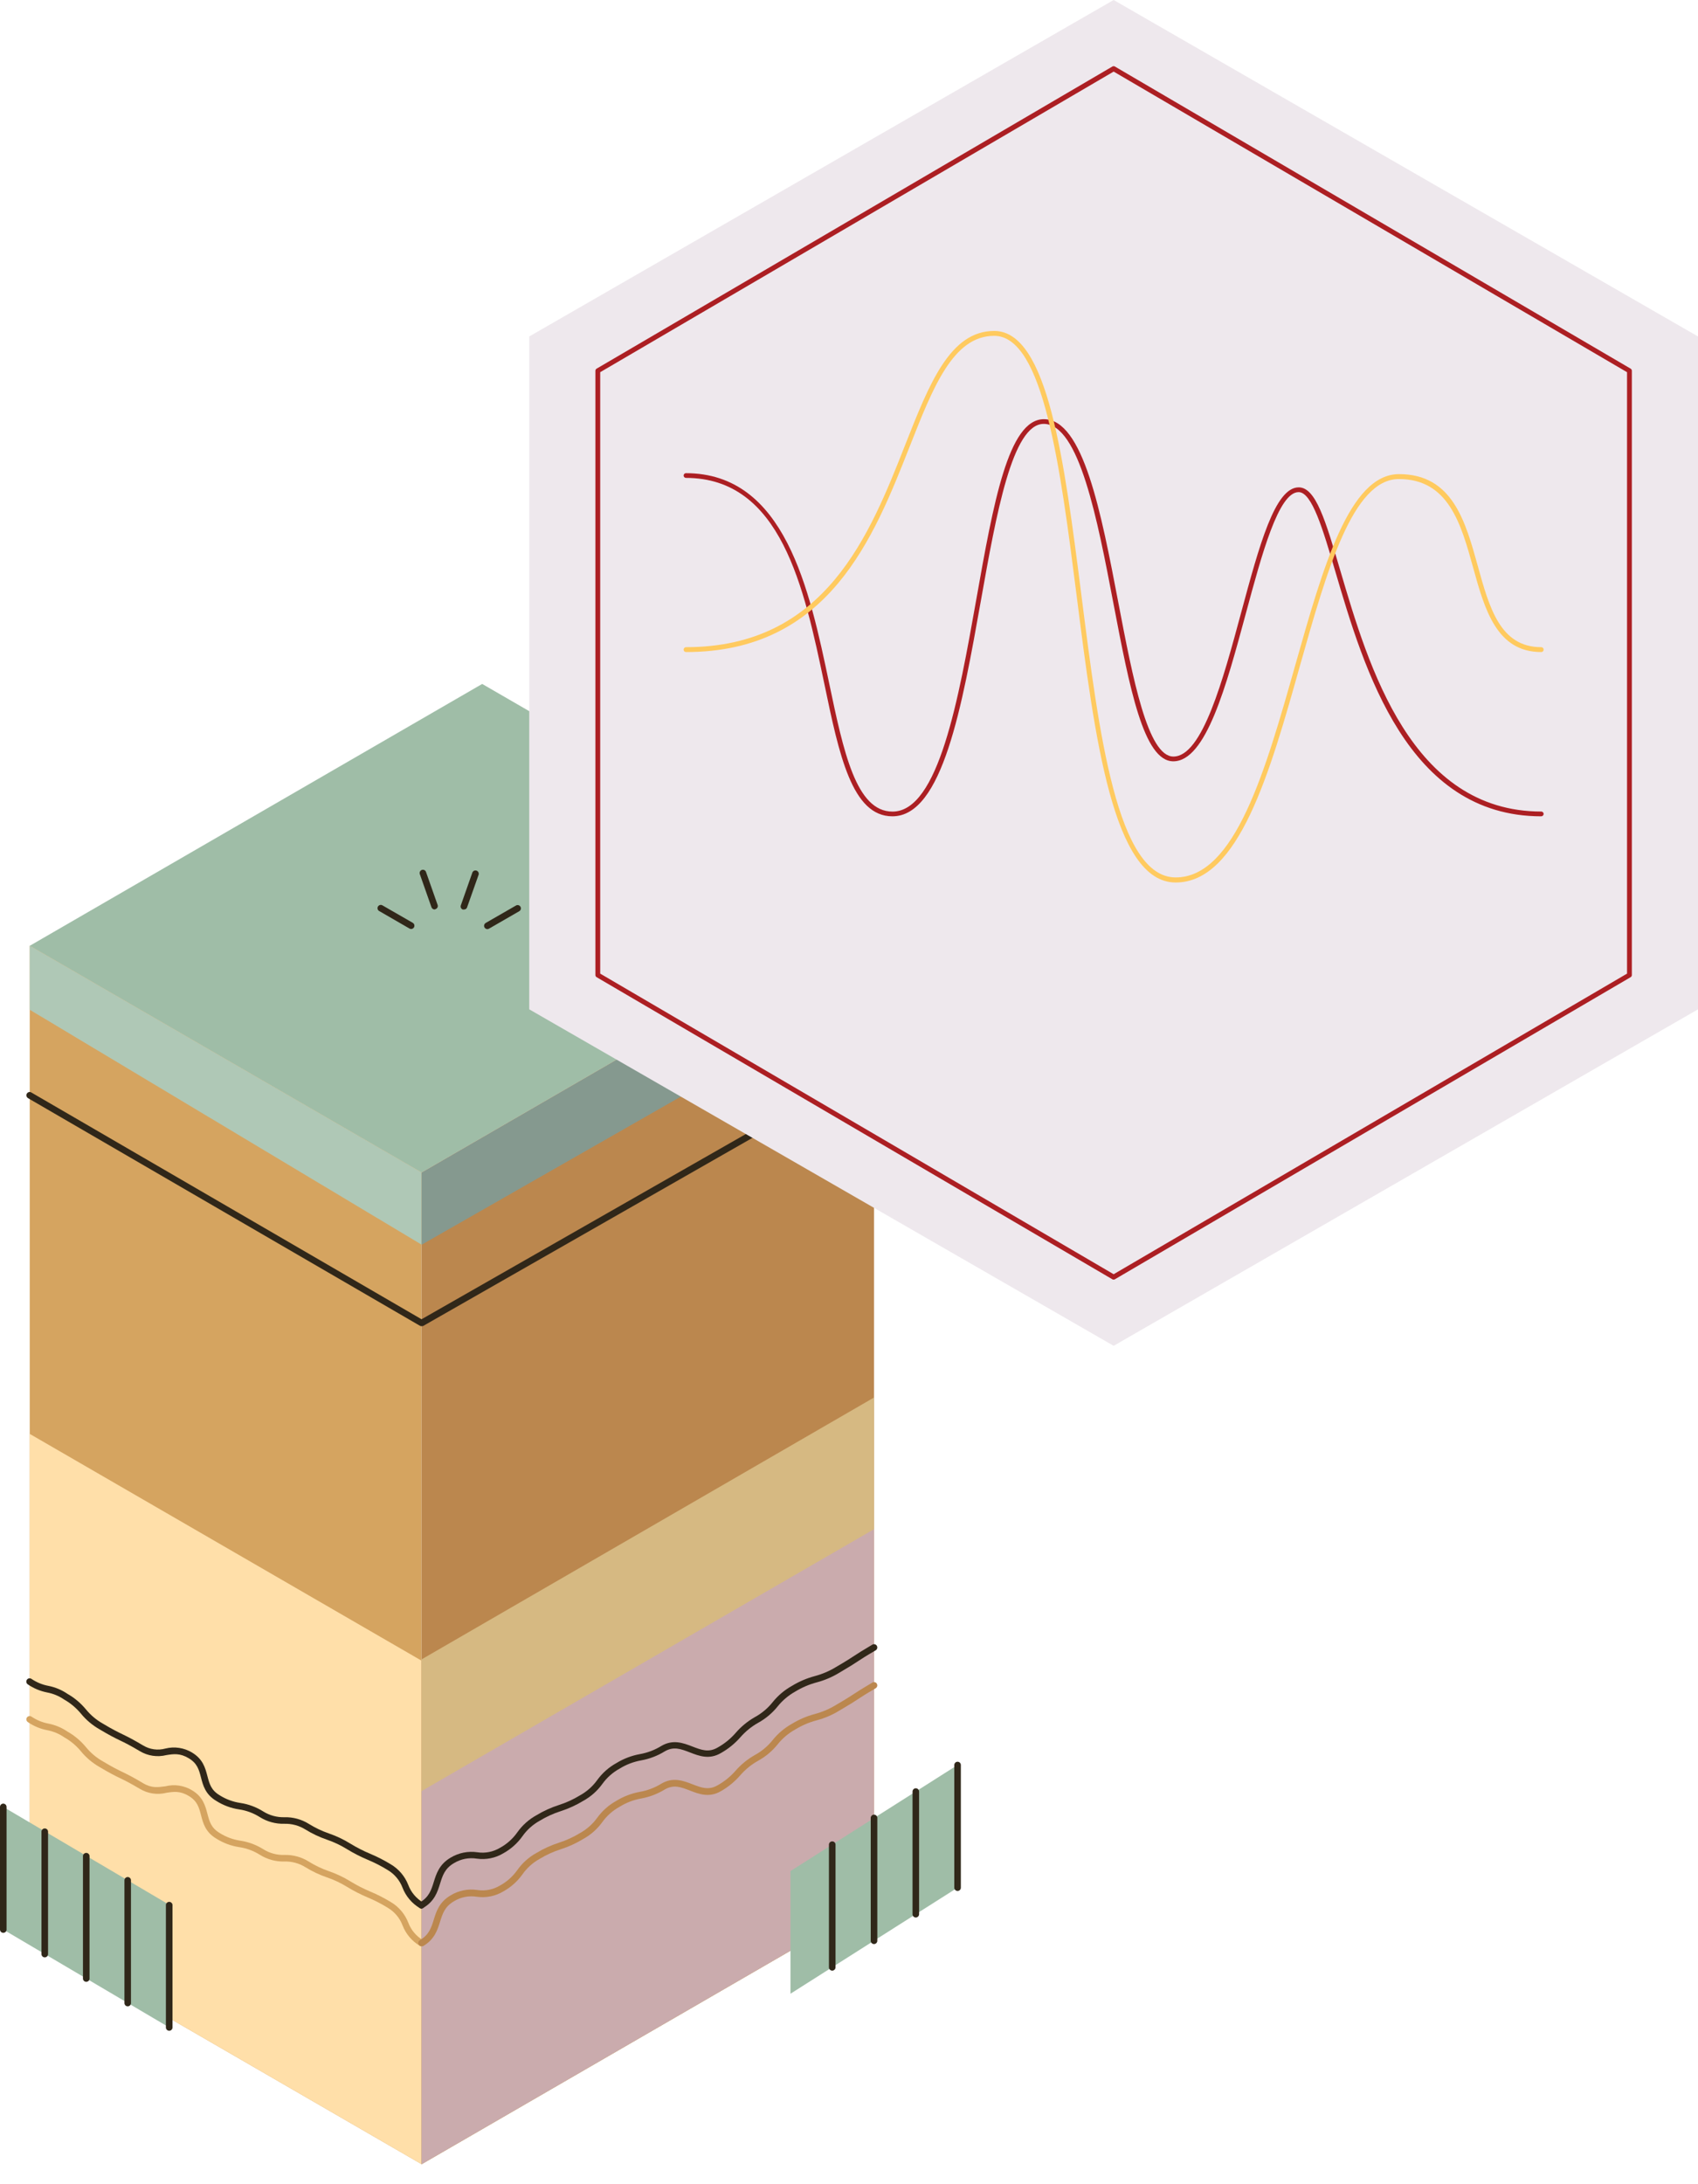
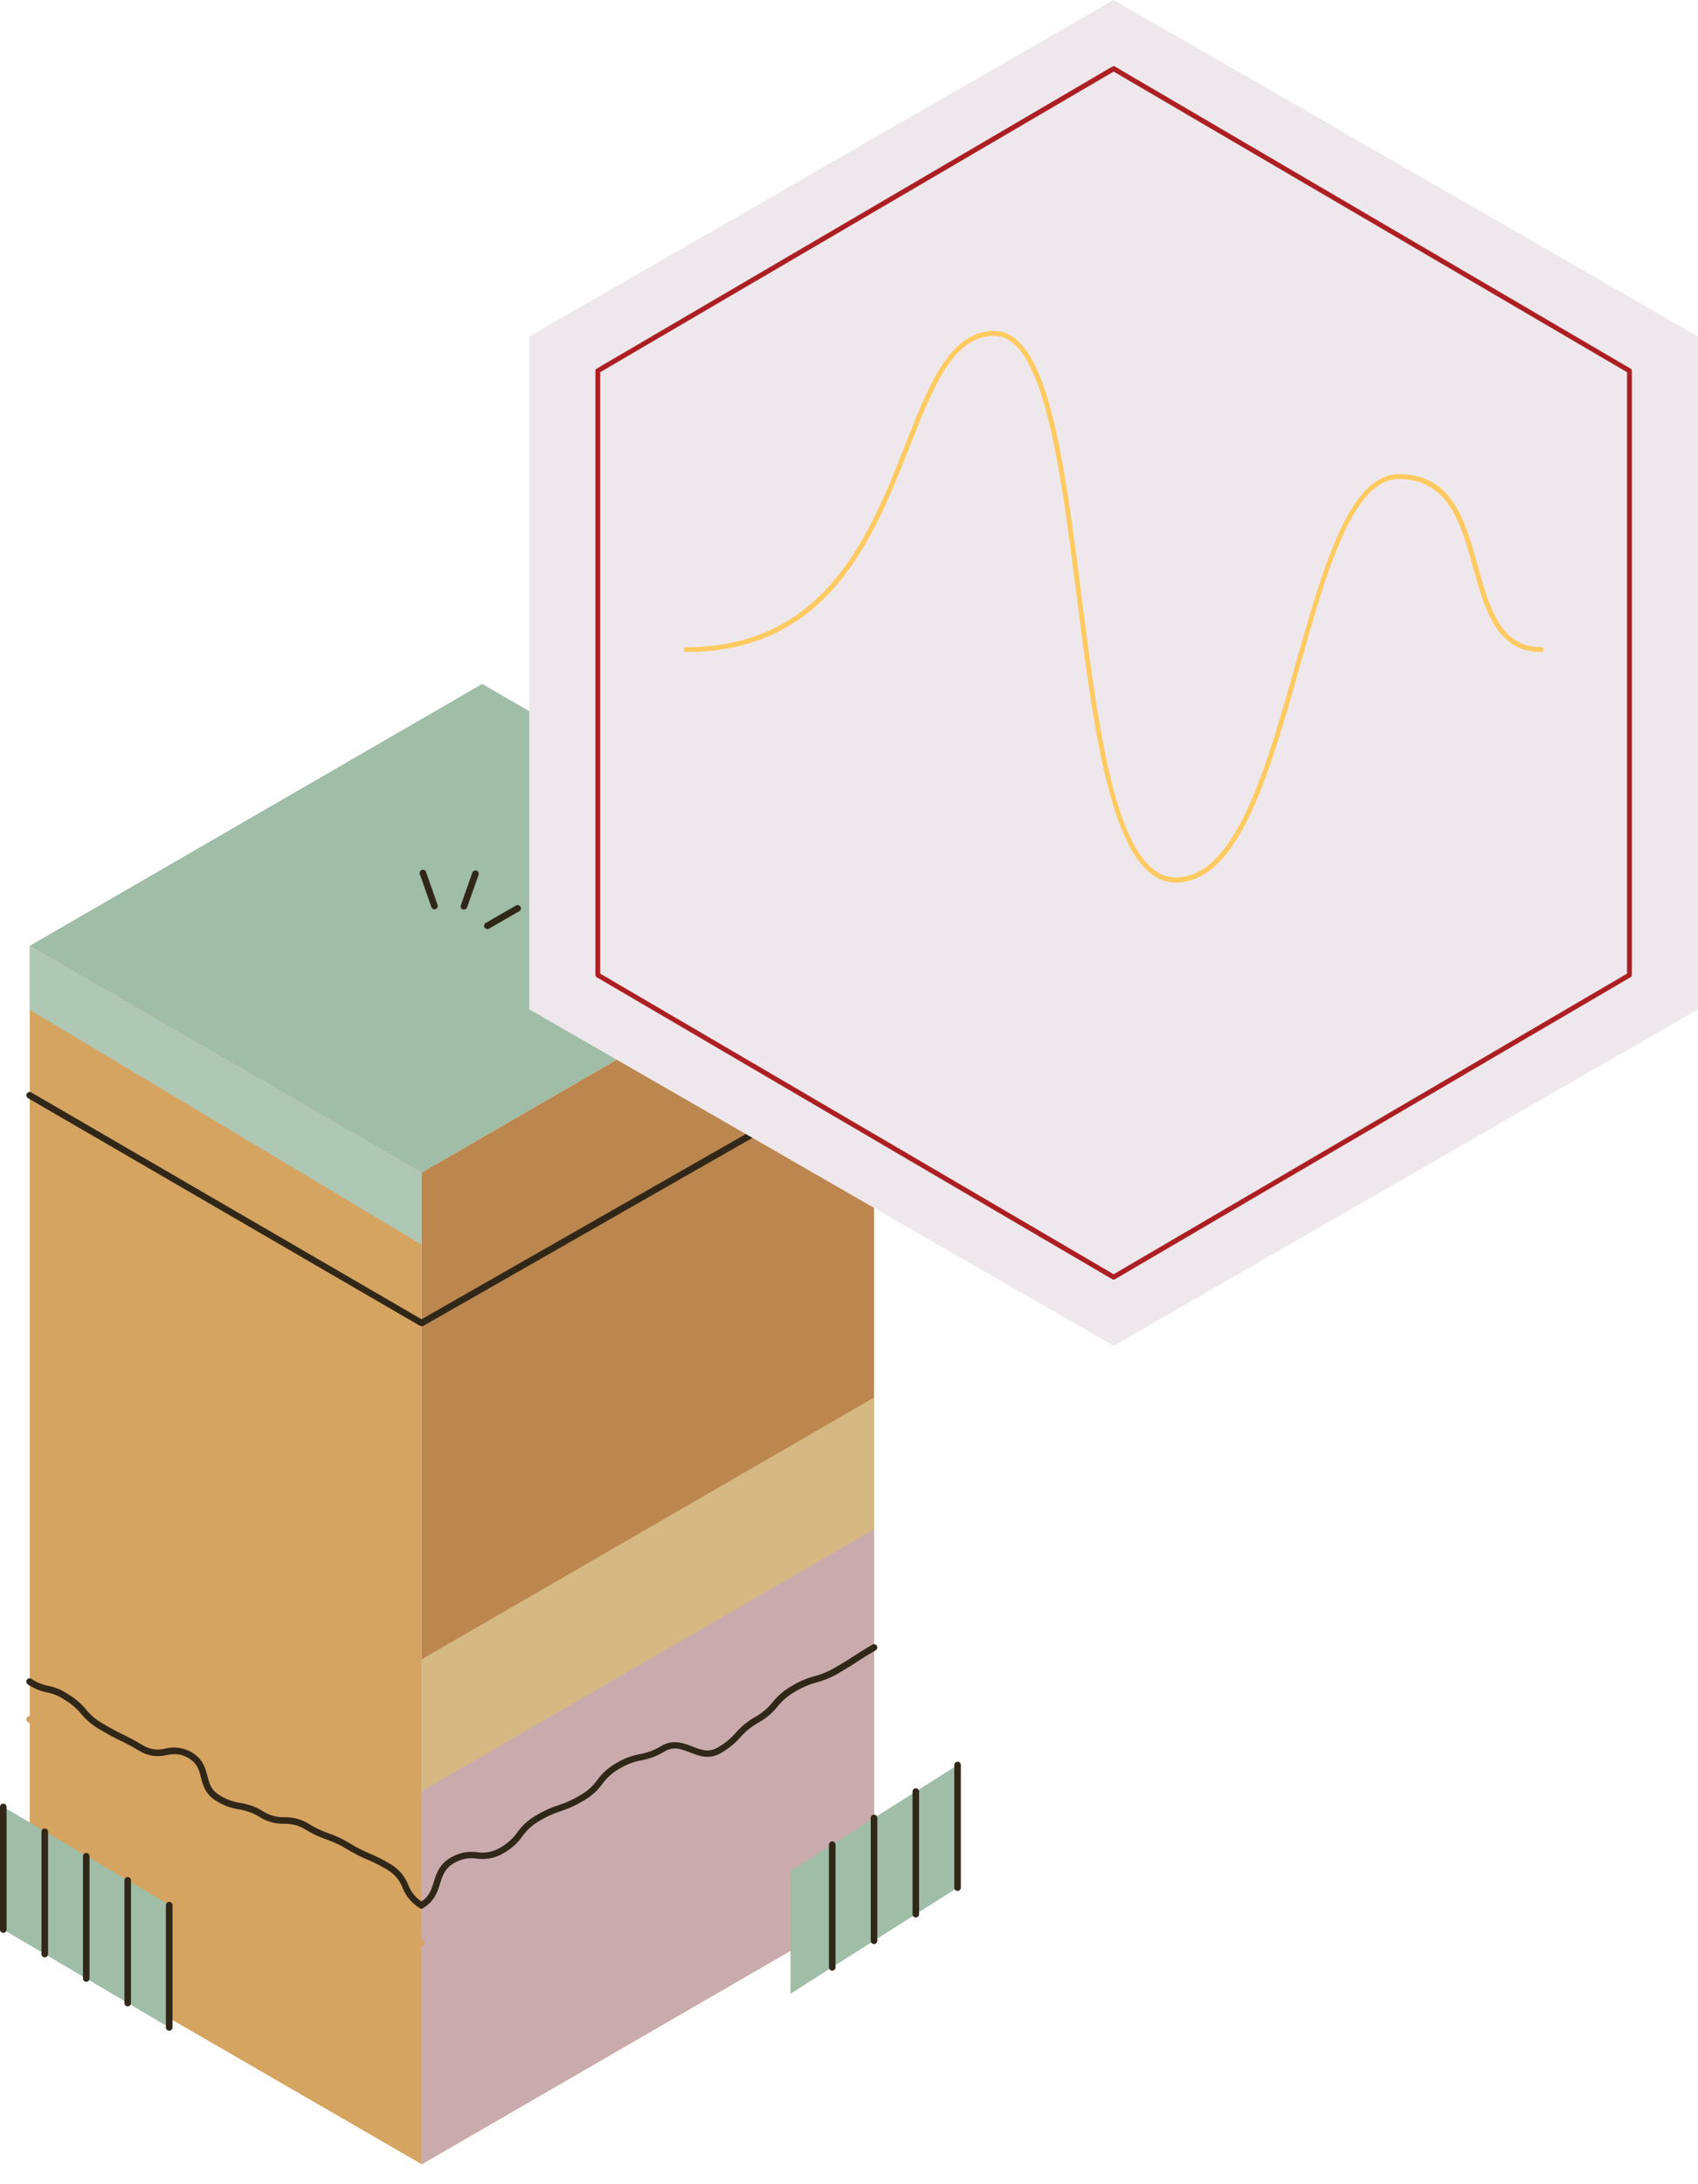
<svg xmlns="http://www.w3.org/2000/svg" width="77" height="99" viewBox="0 0 77 99" fill="none">
  <path d="M19.117 53.149L1.348 42.87L21.866 31L39.634 41.279L19.117 53.149Z" fill="#9FBDA7" />
  <path d="M19.117 53.147V98.093L1.348 87.813V42.867L19.117 53.147Z" fill="#D5A460" />
-   <path d="M19.117 75.272V98.092L1.348 87.812V64.992L19.117 75.272Z" fill="#FFDFA9" />
  <path d="M39.634 41.281V86.227L19.117 98.097V53.151L39.634 41.281Z" fill="#BB874E" />
  <path d="M39.634 63.344V86.222L19.117 98.092V75.213L39.634 63.344Z" fill="#D6B982" />
  <path d="M39.634 69.312V86.223L19.117 98.093V81.182L39.634 69.312Z" fill="#CAABAD" />
  <path d="M1.348 45.767L19.117 56.414V53.147L1.348 42.867V45.767Z" fill="#AFC8B6" />
-   <path d="M39.634 41.281V44.703L19.117 56.419V53.151L39.634 41.281Z" fill="#85998F" />
  <path d="M19.114 86.508C19.087 86.508 19.061 86.501 19.038 86.487C18.68 86.275 18.403 85.948 18.253 85.56C18.126 85.225 17.889 84.943 17.581 84.76C17.293 84.582 16.99 84.427 16.677 84.296C16.351 84.16 16.036 83.998 15.735 83.814C15.447 83.636 15.14 83.491 14.82 83.382C14.482 83.266 14.158 83.113 13.853 82.925C13.565 82.745 13.23 82.654 12.89 82.664C12.5 82.674 12.114 82.569 11.783 82.362C11.498 82.181 11.179 82.062 10.845 82.013C10.478 81.959 10.125 81.828 9.81 81.629C9.313 81.333 9.208 80.927 9.115 80.57C9.023 80.213 8.947 79.924 8.554 79.691C8.162 79.457 7.874 79.498 7.545 79.551C7.341 79.602 7.13 79.612 6.923 79.581C6.716 79.55 6.517 79.478 6.338 79.37C5.898 79.108 5.664 78.992 5.433 78.882C5.201 78.771 4.962 78.65 4.511 78.381C4.192 78.199 3.908 77.96 3.674 77.676C3.46 77.416 3.201 77.198 2.908 77.032C2.675 76.872 2.411 76.763 2.133 76.711C1.823 76.65 1.528 76.527 1.267 76.349C1.25 76.339 1.235 76.325 1.223 76.31C1.211 76.294 1.203 76.276 1.198 76.257C1.193 76.238 1.192 76.218 1.195 76.199C1.198 76.179 1.204 76.161 1.214 76.144C1.224 76.127 1.237 76.112 1.253 76.1C1.269 76.088 1.287 76.08 1.306 76.075C1.325 76.07 1.344 76.069 1.364 76.072C1.383 76.075 1.402 76.081 1.419 76.091C1.651 76.25 1.915 76.36 2.191 76.412C2.502 76.473 2.798 76.596 3.06 76.775C3.38 76.957 3.663 77.196 3.898 77.48C4.111 77.74 4.371 77.959 4.664 78.124C5.103 78.387 5.328 78.497 5.568 78.613C5.809 78.73 6.041 78.846 6.49 79.114C6.64 79.204 6.807 79.264 6.98 79.288C7.154 79.312 7.33 79.3 7.499 79.254C7.703 79.203 7.914 79.192 8.122 79.224C8.329 79.255 8.529 79.326 8.708 79.435C9.204 79.732 9.309 80.137 9.403 80.494C9.497 80.851 9.571 81.139 9.962 81.373C10.247 81.553 10.567 81.671 10.9 81.72C11.268 81.775 11.62 81.906 11.935 82.104C12.224 82.285 12.559 82.377 12.9 82.367C13.29 82.357 13.676 82.462 14.007 82.67C14.292 82.847 14.595 82.992 14.912 83.101C15.25 83.217 15.574 83.37 15.878 83.558C16.168 83.736 16.47 83.891 16.783 84.022C17.109 84.158 17.423 84.319 17.724 84.503C18.083 84.716 18.36 85.043 18.512 85.431C18.638 85.767 18.875 86.049 19.183 86.231C19.217 86.252 19.241 86.285 19.25 86.323C19.26 86.361 19.254 86.402 19.234 86.436C19.221 86.457 19.204 86.475 19.183 86.487C19.162 86.5 19.139 86.507 19.114 86.508Z" fill="#302719" />
  <path d="M19.117 86.507C19.084 86.507 19.052 86.497 19.026 86.477C19 86.457 18.981 86.429 18.972 86.397C18.963 86.366 18.965 86.332 18.978 86.302C18.99 86.271 19.013 86.246 19.041 86.229C19.457 85.984 19.557 85.667 19.671 85.299C19.785 84.931 19.919 84.501 20.436 84.198C20.798 83.98 21.225 83.894 21.643 83.955C22.002 84.011 22.368 83.938 22.678 83.751C22.988 83.581 23.255 83.342 23.459 83.052C23.685 82.732 23.981 82.468 24.324 82.278C24.642 82.085 24.983 81.93 25.337 81.816C25.674 81.709 25.997 81.561 26.298 81.377C26.608 81.207 26.875 80.969 27.082 80.683C27.311 80.366 27.607 80.104 27.948 79.915C28.276 79.714 28.638 79.575 29.016 79.507C29.363 79.446 29.694 79.319 29.994 79.134C30.522 78.826 30.985 79.003 31.396 79.161C31.807 79.319 32.134 79.446 32.54 79.21C32.848 79.039 33.124 78.816 33.356 78.55C33.606 78.259 33.905 78.014 34.239 77.825C34.548 77.655 34.819 77.426 35.039 77.15C35.281 76.85 35.578 76.599 35.915 76.412C36.237 76.216 36.586 76.067 36.95 75.97C37.29 75.879 37.616 75.74 37.916 75.556C38.38 75.286 38.559 75.168 38.733 75.054C38.906 74.94 39.095 74.818 39.56 74.544C39.576 74.534 39.595 74.528 39.614 74.525C39.633 74.522 39.653 74.523 39.672 74.528C39.691 74.533 39.709 74.542 39.724 74.553C39.74 74.565 39.753 74.58 39.762 74.597C39.782 74.631 39.788 74.672 39.778 74.71C39.768 74.749 39.744 74.782 39.71 74.802C39.247 75.072 39.067 75.19 38.895 75.304C38.724 75.418 38.534 75.54 38.067 75.814C37.745 76.011 37.396 76.16 37.032 76.256C36.691 76.347 36.366 76.487 36.065 76.67C35.758 76.841 35.486 77.07 35.265 77.344C35.024 77.645 34.726 77.895 34.389 78.082C34.081 78.254 33.805 78.478 33.573 78.744C33.321 79.031 33.023 79.272 32.69 79.459C32.161 79.769 31.698 79.589 31.289 79.431C30.88 79.273 30.549 79.145 30.144 79.382C29.817 79.584 29.455 79.722 29.078 79.79C28.731 79.852 28.398 79.978 28.099 80.164C27.789 80.334 27.521 80.571 27.315 80.858C27.086 81.175 26.79 81.437 26.448 81.625C26.129 81.819 25.788 81.975 25.433 82.09C25.097 82.197 24.775 82.344 24.474 82.527C24.165 82.698 23.898 82.936 23.694 83.225C23.467 83.545 23.172 83.809 22.829 83.999C22.467 84.218 22.04 84.304 21.622 84.244C21.264 84.187 20.897 84.259 20.587 84.447C20.168 84.692 20.071 85.009 19.955 85.379C19.839 85.749 19.709 86.175 19.191 86.478C19.169 86.494 19.144 86.504 19.117 86.507Z" fill="#302719" />
  <path d="M19.115 88.218C19.089 88.217 19.062 88.21 19.039 88.196C18.681 87.984 18.405 87.658 18.254 87.269C18.128 86.934 17.891 86.652 17.582 86.47C17.294 86.291 16.991 86.136 16.678 86.005C16.353 85.868 16.038 85.707 15.737 85.523C15.448 85.345 15.141 85.201 14.821 85.092C14.483 84.976 14.159 84.822 13.854 84.635C13.566 84.454 13.231 84.363 12.892 84.374C12.501 84.384 12.115 84.278 11.784 84.069C11.499 83.89 11.18 83.772 10.847 83.723C10.479 83.667 10.127 83.536 9.812 83.338C9.314 83.043 9.209 82.636 9.117 82.279C9.024 81.922 8.948 81.634 8.556 81.4C8.163 81.166 7.875 81.208 7.546 81.26C7.343 81.311 7.131 81.321 6.924 81.29C6.717 81.259 6.518 81.187 6.339 81.079C5.899 80.818 5.665 80.702 5.434 80.591C5.202 80.48 4.963 80.359 4.513 80.091C4.193 79.908 3.909 79.669 3.675 79.385C3.462 79.125 3.202 78.907 2.909 78.742C2.676 78.581 2.412 78.472 2.135 78.421C1.824 78.36 1.529 78.237 1.268 78.058C1.234 78.038 1.21 78.005 1.2 77.967C1.19 77.928 1.196 77.888 1.216 77.854C1.236 77.82 1.269 77.796 1.307 77.786C1.346 77.776 1.386 77.782 1.42 77.802C1.653 77.961 1.916 78.071 2.193 78.123C2.504 78.184 2.799 78.307 3.061 78.486C3.381 78.668 3.665 78.907 3.899 79.191C4.112 79.451 4.372 79.67 4.665 79.835C5.104 80.098 5.329 80.208 5.57 80.325C5.81 80.441 6.042 80.557 6.491 80.825C6.889 81.062 7.171 81.006 7.501 80.965C7.704 80.914 7.916 80.903 8.123 80.934C8.33 80.966 8.53 81.037 8.709 81.146C9.205 81.442 9.31 81.848 9.404 82.205C9.498 82.562 9.573 82.85 9.964 83.084C10.249 83.263 10.568 83.381 10.901 83.431C11.269 83.486 11.621 83.617 11.936 83.815C12.225 83.997 12.56 84.088 12.901 84.076C13.292 84.067 13.677 84.172 14.008 84.381C14.293 84.558 14.596 84.703 14.913 84.812C15.251 84.928 15.575 85.081 15.88 85.269C16.169 85.446 16.472 85.602 16.785 85.734C17.11 85.869 17.425 86.03 17.726 86.214C18.084 86.426 18.361 86.753 18.513 87.142C18.639 87.478 18.876 87.76 19.184 87.942C19.218 87.963 19.242 87.996 19.251 88.034C19.261 88.073 19.255 88.113 19.235 88.147C19.222 88.168 19.205 88.185 19.184 88.197C19.163 88.21 19.14 88.217 19.115 88.218Z" fill="#D5A460" />
-   <path d="M19.117 88.216C19.084 88.217 19.052 88.206 19.026 88.186C19 88.167 18.981 88.139 18.972 88.107C18.963 88.075 18.965 88.042 18.978 88.011C18.99 87.981 19.013 87.955 19.041 87.939C19.457 87.694 19.557 87.377 19.671 87.007C19.785 86.637 19.919 86.211 20.436 85.908C20.798 85.688 21.225 85.602 21.643 85.665C22.002 85.721 22.368 85.648 22.678 85.46C22.988 85.29 23.255 85.051 23.459 84.762C23.685 84.442 23.981 84.177 24.324 83.988C24.642 83.795 24.983 83.64 25.337 83.525C25.674 83.418 25.996 83.27 26.298 83.087C26.607 82.916 26.875 82.679 27.082 82.392C27.311 82.076 27.607 81.814 27.948 81.625C28.276 81.424 28.638 81.285 29.016 81.217C29.363 81.155 29.694 81.029 29.994 80.844C30.522 80.534 30.985 80.713 31.396 80.871C31.807 81.029 32.134 81.156 32.54 80.92C32.848 80.749 33.124 80.525 33.356 80.26C33.607 79.972 33.906 79.73 34.239 79.543C34.548 79.374 34.819 79.144 35.039 78.869C35.281 78.569 35.578 78.318 35.915 78.131C36.237 77.934 36.585 77.785 36.95 77.689C37.29 77.598 37.616 77.459 37.916 77.275C38.38 77.005 38.559 76.887 38.733 76.773C38.906 76.659 39.095 76.537 39.56 76.263C39.576 76.253 39.595 76.246 39.614 76.244C39.633 76.241 39.653 76.242 39.672 76.247C39.691 76.252 39.709 76.26 39.724 76.272C39.74 76.284 39.753 76.299 39.762 76.316C39.782 76.35 39.788 76.391 39.778 76.429C39.768 76.467 39.744 76.5 39.71 76.521C39.247 76.791 39.067 76.909 38.895 77.023C38.724 77.137 38.534 77.259 38.067 77.532C37.745 77.73 37.396 77.879 37.032 77.975C36.691 78.066 36.366 78.205 36.065 78.388C35.757 78.559 35.485 78.788 35.265 79.063C35.024 79.364 34.726 79.614 34.389 79.801C34.081 79.972 33.806 80.196 33.573 80.461C33.323 80.752 33.024 80.997 32.69 81.186C32.161 81.496 31.698 81.317 31.289 81.159C30.88 81.001 30.549 80.873 30.144 81.11C29.816 81.311 29.455 81.449 29.078 81.518C28.731 81.579 28.398 81.706 28.099 81.892C27.789 82.062 27.521 82.299 27.315 82.586C27.086 82.903 26.79 83.165 26.448 83.353C26.129 83.547 25.788 83.703 25.433 83.817C25.097 83.925 24.775 84.071 24.474 84.254C24.165 84.425 23.898 84.664 23.694 84.953C23.467 85.273 23.172 85.537 22.829 85.727C22.467 85.945 22.04 86.032 21.622 85.972C21.264 85.914 20.897 85.986 20.587 86.175C20.168 86.419 20.071 86.737 19.955 87.105C19.839 87.473 19.709 87.903 19.191 88.206C19.168 88.215 19.142 88.219 19.117 88.216Z" fill="#BB874E" />
  <path d="M19.116 60.11C19.089 60.11 19.063 60.103 19.04 60.09L1.27 49.774C1.236 49.754 1.212 49.721 1.202 49.682C1.192 49.644 1.198 49.603 1.218 49.569C1.227 49.552 1.24 49.537 1.256 49.526C1.271 49.514 1.289 49.505 1.308 49.5C1.327 49.495 1.347 49.494 1.366 49.497C1.385 49.5 1.404 49.507 1.42 49.517L19.116 59.796L39.566 48.122C39.6 48.107 39.639 48.105 39.674 48.117C39.709 48.129 39.739 48.154 39.758 48.186C39.776 48.219 39.781 48.257 39.773 48.293C39.765 48.33 39.743 48.362 39.712 48.383L19.194 60.097C19.169 60.108 19.143 60.113 19.116 60.11Z" fill="#302719" />
-   <path d="M18.647 42.108C18.621 42.108 18.596 42.101 18.573 42.089L17.196 41.294C17.178 41.285 17.163 41.272 17.151 41.256C17.139 41.241 17.13 41.223 17.125 41.204C17.119 41.185 17.118 41.165 17.12 41.145C17.123 41.126 17.129 41.107 17.139 41.09C17.149 41.073 17.162 41.058 17.178 41.046C17.193 41.034 17.211 41.025 17.23 41.02C17.25 41.015 17.269 41.014 17.289 41.017C17.308 41.02 17.327 41.027 17.344 41.037L18.721 41.829C18.749 41.846 18.771 41.872 18.783 41.902C18.795 41.932 18.797 41.965 18.789 41.997C18.78 42.028 18.762 42.056 18.736 42.076C18.711 42.096 18.679 42.108 18.647 42.108Z" fill="#302719" />
  <path d="M19.707 41.222C19.677 41.222 19.646 41.212 19.621 41.194C19.596 41.177 19.577 41.151 19.566 41.122L19.038 39.621C19.031 39.602 19.029 39.583 19.029 39.563C19.03 39.544 19.035 39.525 19.044 39.507C19.052 39.489 19.064 39.473 19.078 39.46C19.093 39.447 19.11 39.437 19.128 39.43C19.147 39.424 19.166 39.421 19.186 39.422C19.205 39.423 19.224 39.428 19.242 39.436C19.26 39.445 19.276 39.457 19.289 39.471C19.302 39.486 19.312 39.503 19.318 39.521L19.847 41.023C19.858 41.059 19.855 41.098 19.838 41.131C19.821 41.165 19.792 41.191 19.756 41.204C19.741 41.213 19.725 41.219 19.707 41.222Z" fill="#302719" />
  <path d="M21.034 41.224C21.018 41.227 21.001 41.227 20.985 41.224C20.95 41.211 20.921 41.185 20.904 41.152C20.887 41.118 20.884 41.079 20.895 41.043L21.423 39.542C21.439 39.507 21.466 39.48 21.501 39.465C21.536 39.45 21.575 39.449 21.61 39.462C21.646 39.474 21.675 39.5 21.693 39.533C21.71 39.566 21.715 39.605 21.706 39.642L21.175 41.143C21.162 41.169 21.142 41.19 21.117 41.205C21.092 41.219 21.063 41.226 21.034 41.224Z" fill="#302719" />
  <path d="M22.098 42.114C22.065 42.113 22.034 42.102 22.008 42.081C21.983 42.061 21.965 42.033 21.956 42.002C21.948 41.971 21.95 41.937 21.962 41.907C21.974 41.877 21.996 41.851 22.024 41.834L23.401 41.042C23.435 41.023 23.475 41.018 23.512 41.029C23.55 41.039 23.582 41.064 23.601 41.098C23.621 41.132 23.626 41.172 23.616 41.209C23.607 41.247 23.583 41.279 23.549 41.3L22.172 42.094C22.149 42.106 22.124 42.113 22.098 42.114Z" fill="#302719" />
  <path d="M35.846 90.367L43.423 85.559V80L35.846 84.807V90.367Z" fill="#9FBDA7" />
  <path d="M43.424 85.709C43.384 85.709 43.347 85.693 43.319 85.665C43.291 85.637 43.275 85.599 43.275 85.56V80C43.275 79.961 43.291 79.923 43.319 79.895C43.347 79.867 43.384 79.852 43.424 79.852C43.463 79.852 43.501 79.867 43.529 79.895C43.556 79.923 43.572 79.961 43.572 80V85.56C43.572 85.579 43.568 85.599 43.561 85.617C43.553 85.635 43.542 85.651 43.529 85.665C43.515 85.679 43.499 85.69 43.481 85.697C43.463 85.705 43.443 85.709 43.424 85.709Z" fill="#302719" />
  <path d="M41.529 86.912C41.49 86.912 41.452 86.896 41.424 86.868C41.397 86.84 41.381 86.802 41.381 86.763V81.203C41.381 81.164 41.397 81.126 41.424 81.098C41.452 81.07 41.49 81.055 41.529 81.055C41.569 81.055 41.606 81.07 41.634 81.098C41.662 81.126 41.678 81.164 41.678 81.203V86.766C41.677 86.805 41.661 86.842 41.633 86.869C41.605 86.896 41.568 86.912 41.529 86.912Z" fill="#302719" />
  <path d="M39.634 88.116C39.594 88.116 39.557 88.1 39.529 88.073C39.501 88.045 39.485 88.007 39.485 87.968V82.417C39.483 82.396 39.485 82.375 39.492 82.355C39.498 82.334 39.509 82.316 39.523 82.3C39.537 82.284 39.554 82.272 39.573 82.263C39.593 82.254 39.614 82.25 39.635 82.25C39.656 82.25 39.677 82.254 39.696 82.263C39.715 82.272 39.732 82.284 39.746 82.3C39.761 82.316 39.771 82.334 39.778 82.355C39.784 82.375 39.786 82.396 39.784 82.417V87.977C39.781 88.014 39.764 88.05 39.736 88.076C39.708 88.102 39.672 88.116 39.634 88.116Z" fill="#302719" />
  <path d="M37.74 89.32C37.7 89.32 37.662 89.304 37.634 89.276C37.606 89.247 37.59 89.209 37.59 89.169V83.61C37.59 83.57 37.606 83.532 37.635 83.504C37.663 83.477 37.7 83.461 37.74 83.461C37.779 83.461 37.817 83.477 37.845 83.504C37.873 83.532 37.889 83.57 37.889 83.61V89.169C37.889 89.209 37.873 89.247 37.845 89.275C37.817 89.303 37.78 89.319 37.74 89.32Z" fill="#302719" />
  <path d="M7.671 91.893L0.148 87.458V81.898L7.671 86.334V91.893Z" fill="#9FBDA7" />
  <path d="M0.148 87.607C0.109 87.607 0.071 87.591 0.043 87.563C0.016 87.535 0 87.498 0 87.458V81.899C0 81.859 0.016 81.821 0.043 81.794C0.071 81.766 0.109 81.75 0.148 81.75C0.188 81.75 0.225 81.766 0.253 81.794C0.281 81.821 0.297 81.859 0.297 81.899V87.458C0.297 87.478 0.293 87.497 0.286 87.515C0.279 87.534 0.268 87.55 0.254 87.564C0.24 87.578 0.224 87.589 0.205 87.596C0.187 87.603 0.168 87.607 0.148 87.607Z" fill="#302719" />
  <path d="M2.029 88.719C1.99 88.719 1.952 88.703 1.924 88.675C1.896 88.648 1.881 88.61 1.881 88.57V83.009C1.885 82.972 1.902 82.938 1.93 82.913C1.957 82.889 1.993 82.875 2.03 82.875C2.067 82.875 2.103 82.889 2.13 82.913C2.158 82.938 2.175 82.972 2.179 83.009V88.57C2.179 88.61 2.163 88.648 2.135 88.676C2.107 88.703 2.069 88.719 2.029 88.719Z" fill="#302719" />
  <path d="M3.912 89.827C3.892 89.827 3.873 89.823 3.855 89.816C3.836 89.808 3.82 89.797 3.806 89.784C3.792 89.77 3.781 89.753 3.773 89.735C3.766 89.717 3.762 89.698 3.762 89.678V84.118C3.766 84.082 3.783 84.047 3.811 84.023C3.838 83.998 3.874 83.984 3.911 83.984C3.948 83.984 3.984 83.998 4.011 84.023C4.039 84.047 4.056 84.082 4.06 84.118V89.671C4.061 89.691 4.058 89.711 4.051 89.73C4.044 89.749 4.033 89.766 4.02 89.781C4.006 89.795 3.989 89.807 3.97 89.815C3.952 89.823 3.932 89.827 3.912 89.827Z" fill="#302719" />
  <path d="M5.791 90.939C5.752 90.939 5.714 90.923 5.686 90.895C5.658 90.867 5.643 90.829 5.643 90.79V85.227C5.643 85.187 5.658 85.15 5.686 85.122C5.714 85.094 5.752 85.078 5.791 85.078C5.83 85.078 5.868 85.094 5.896 85.122C5.924 85.15 5.939 85.187 5.939 85.227V90.786C5.94 90.806 5.936 90.826 5.929 90.844C5.922 90.863 5.911 90.88 5.897 90.894C5.883 90.908 5.867 90.919 5.849 90.927C5.83 90.935 5.811 90.939 5.791 90.939Z" fill="#302719" />
  <path d="M7.672 92.045C7.632 92.045 7.595 92.03 7.567 92.002C7.539 91.974 7.523 91.936 7.523 91.897V86.337C7.527 86.3 7.545 86.266 7.573 86.242C7.6 86.217 7.636 86.203 7.673 86.203C7.71 86.203 7.745 86.217 7.773 86.242C7.801 86.266 7.818 86.3 7.822 86.337V91.897C7.822 91.916 7.818 91.936 7.811 91.954C7.803 91.972 7.792 91.989 7.778 92.002C7.764 92.016 7.747 92.027 7.729 92.035C7.711 92.042 7.691 92.046 7.672 92.045Z" fill="#302719" />
  <path d="M77 45.749V15.251L50.501 0L24 15.251V45.749L50.501 61L77 45.749Z" fill="#EEE8ED" />
-   <path d="M69.894 37C63.822 37 61.858 30.33 60.558 25.918C59.987 23.98 59.495 22.306 58.888 22.306C57.981 22.306 57.225 25.103 56.496 27.807C55.606 31.101 54.687 34.507 53.206 34.507C51.86 34.507 51.225 31.183 50.491 27.349C49.763 23.536 48.936 19.213 47.331 19.213C45.907 19.213 45.183 23.28 44.483 27.214C43.626 32.024 42.742 37 40.468 37C38.637 37 38.052 34.219 37.382 30.998C36.463 26.622 35.42 21.661 31.098 21.661C31.071 21.658 31.046 21.645 31.028 21.625C31.01 21.605 31 21.58 31 21.554C31 21.527 31.01 21.502 31.028 21.482C31.046 21.462 31.071 21.45 31.098 21.447C35.6 21.447 36.708 26.72 37.598 30.957C38.254 34.085 38.822 36.786 40.473 36.786C42.561 36.786 43.47 31.681 44.271 27.177C45.051 22.79 45.725 19 47.337 19C49.125 19 49.932 23.225 50.713 27.31C51.369 30.742 52.048 34.291 53.211 34.291C54.522 34.291 55.46 30.817 56.287 27.752C57.108 24.714 57.816 22.09 58.893 22.09C59.666 22.09 60.107 23.586 60.779 25.858C62.06 30.209 63.997 36.784 69.902 36.784C69.929 36.787 69.954 36.8 69.972 36.82C69.99 36.839 70 36.865 70 36.891C70 36.917 69.99 36.943 69.972 36.963C69.954 36.982 69.929 36.995 69.902 36.998L69.894 37Z" fill="#AC1F23" />
  <path d="M50.501 58C50.481 58 50.462 57.995 50.445 57.986L27.054 44.291C27.038 44.281 27.024 44.267 27.014 44.25C27.005 44.233 27 44.214 27 44.194V16.806C27 16.787 27.005 16.768 27.014 16.751C27.024 16.734 27.038 16.72 27.054 16.71L50.445 3.014C50.462 3.005 50.481 3 50.5 3C50.519 3 50.538 3.005 50.555 3.014L73.946 16.71C73.962 16.72 73.976 16.734 73.986 16.751C73.995 16.768 74 16.787 74 16.806V44.194C74 44.214 73.995 44.233 73.986 44.25C73.976 44.267 73.962 44.281 73.946 44.291L50.554 57.986C50.537 57.995 50.519 57.999 50.501 58ZM27.218 44.13L50.501 57.755L73.782 44.13V16.87L50.501 3.245L27.218 16.87V44.13Z" fill="#AC1F23" />
  <path d="M53.314 40C50.473 40 49.635 33.401 48.824 27.013C48.087 21.216 47.326 15.222 45.084 15.222C43.225 15.222 42.316 17.54 41.258 20.224C39.62 24.38 37.582 29.555 31.108 29.555C31.079 29.555 31.052 29.544 31.032 29.523C31.011 29.502 31 29.474 31 29.445C31 29.415 31.011 29.387 31.032 29.366C31.052 29.345 31.079 29.334 31.108 29.334C37.437 29.334 39.444 24.236 41.057 20.141C42.145 17.383 43.085 15 45.084 15C47.516 15 48.256 20.821 49.04 26.984C49.837 33.271 50.664 39.77 53.314 39.77C56.018 39.77 57.398 34.878 58.737 30.148C59.997 25.696 61.187 21.49 63.443 21.49C65.863 21.49 66.451 23.616 67.019 25.67C67.54 27.554 68.033 29.334 69.892 29.334C69.921 29.334 69.948 29.345 69.968 29.366C69.989 29.387 70 29.415 70 29.445C70 29.474 69.989 29.502 69.968 29.523C69.948 29.544 69.921 29.555 69.892 29.555C67.864 29.555 67.323 27.611 66.804 25.732C66.257 23.756 65.692 21.713 63.436 21.713C61.343 21.713 60.175 25.84 58.94 30.21C57.584 35.027 56.178 40 53.314 40Z" fill="#FFCA5F" />
</svg>